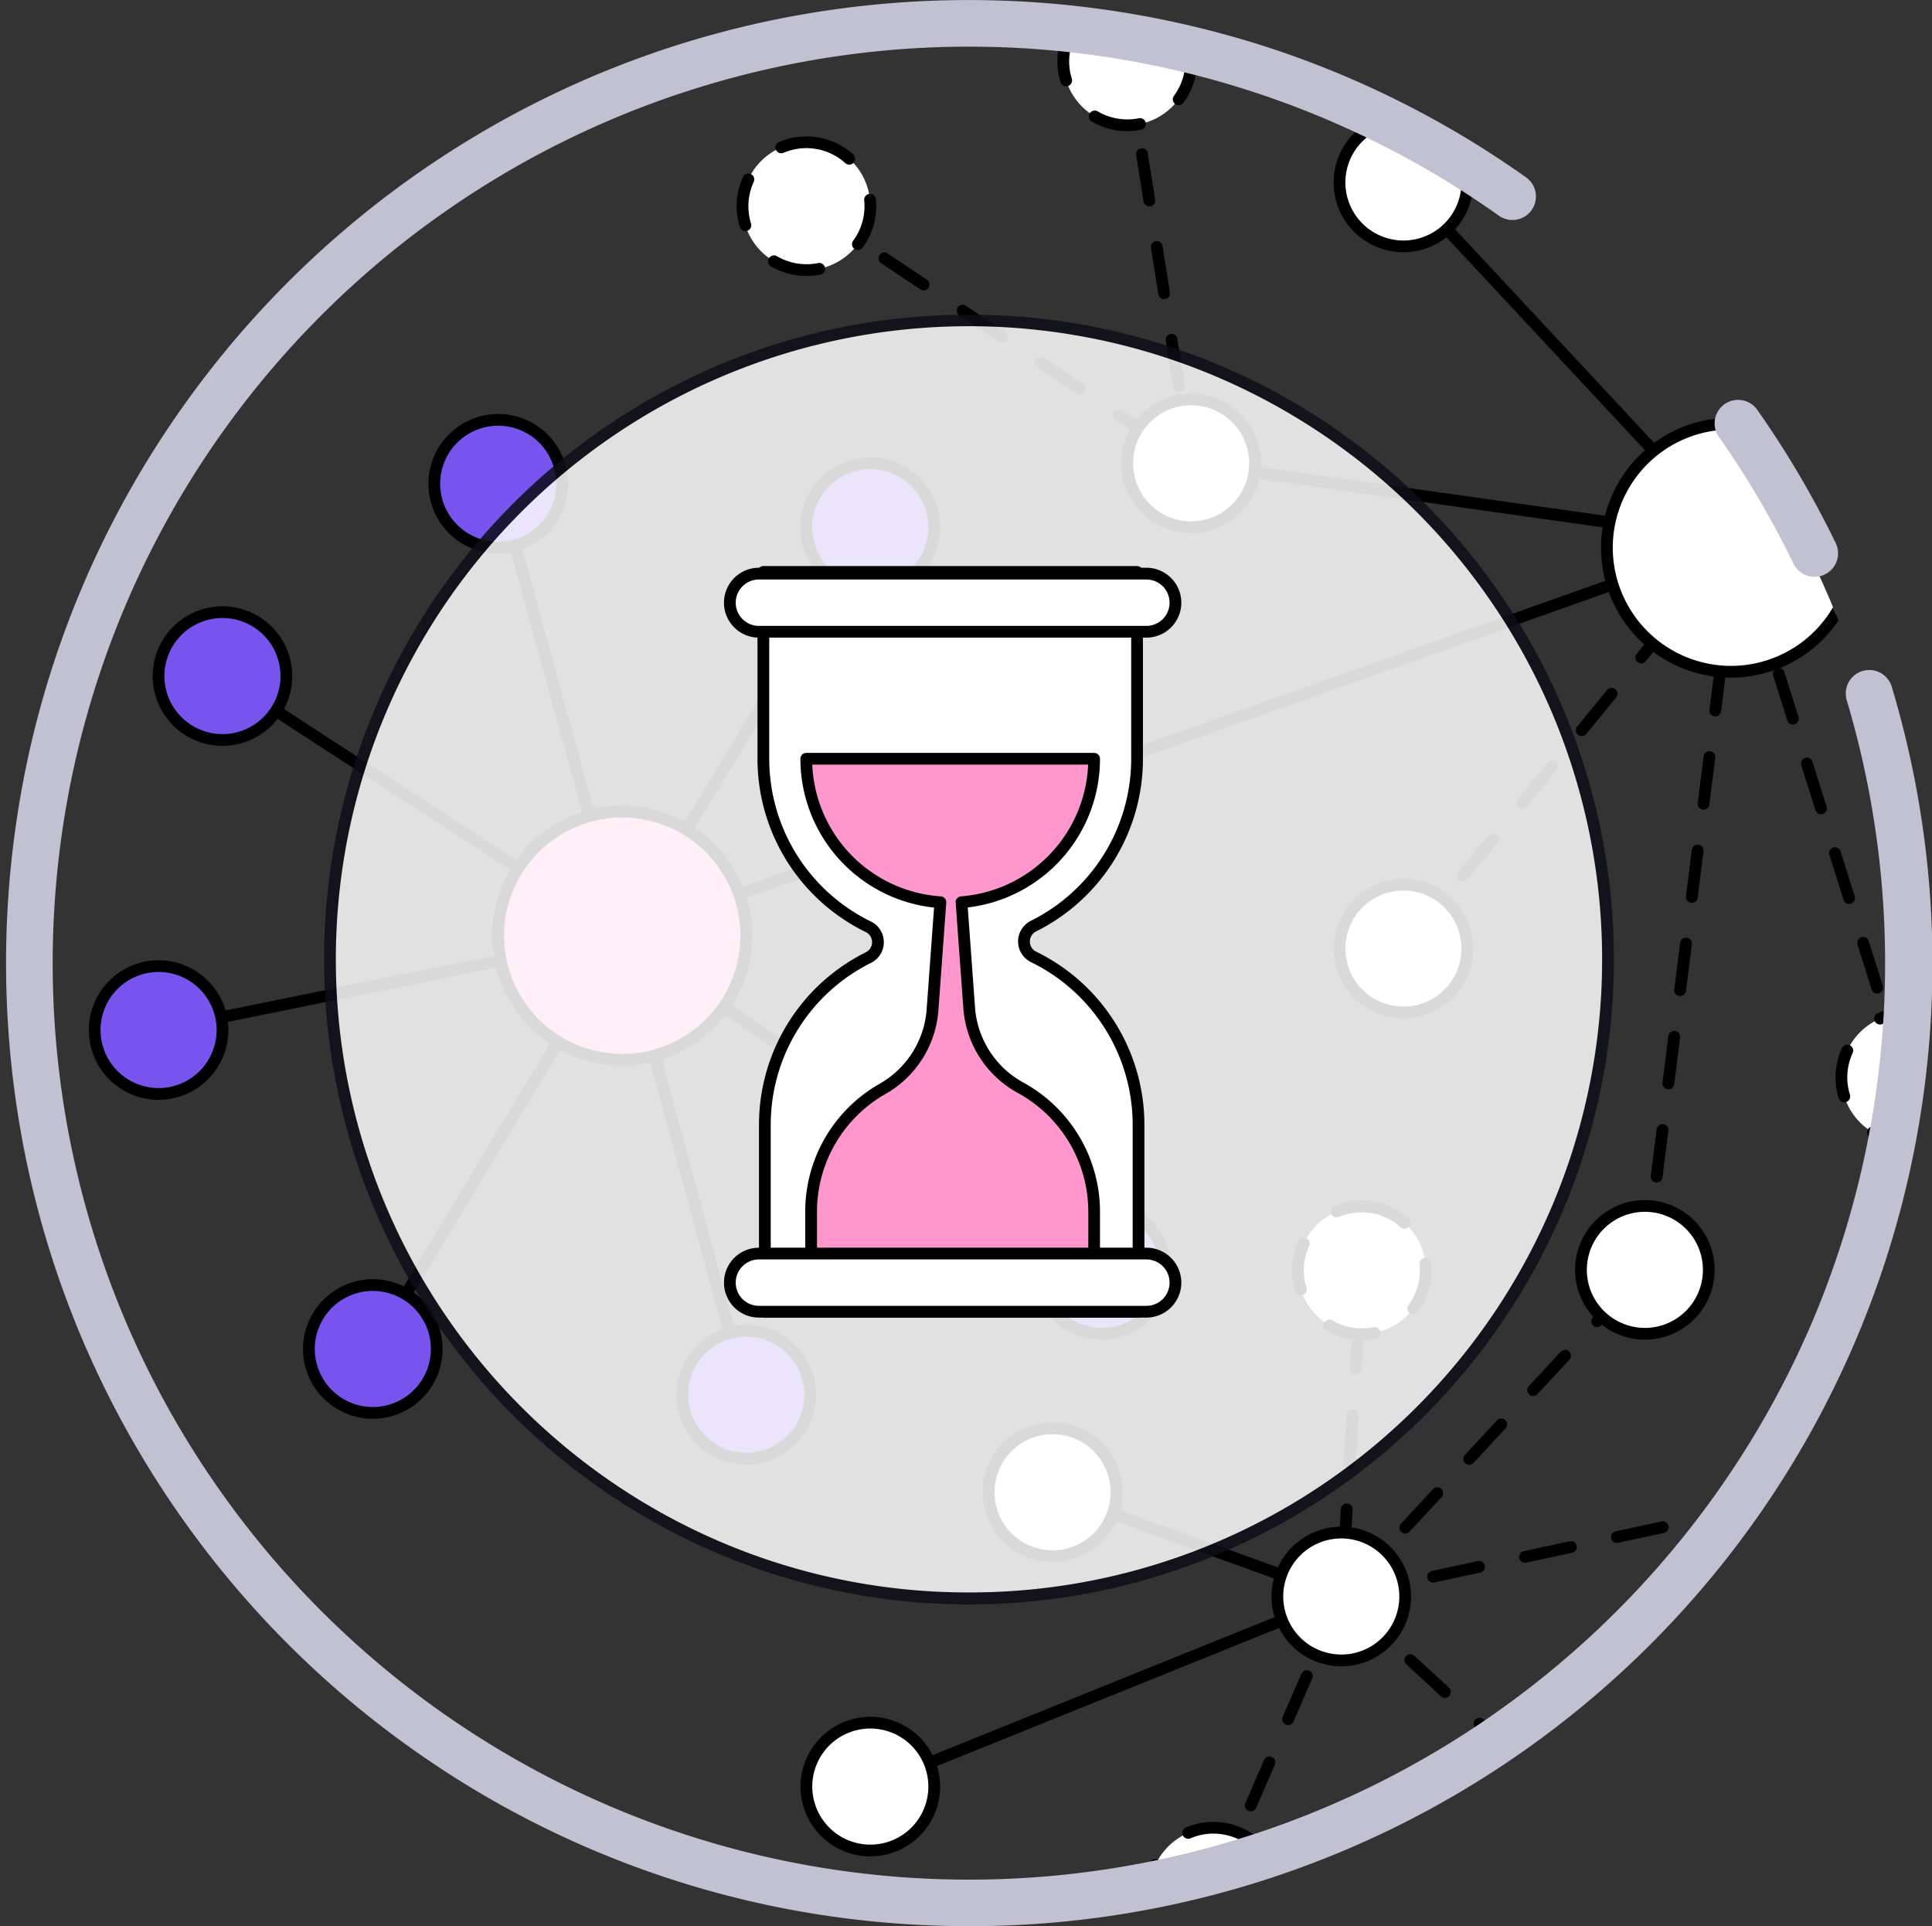
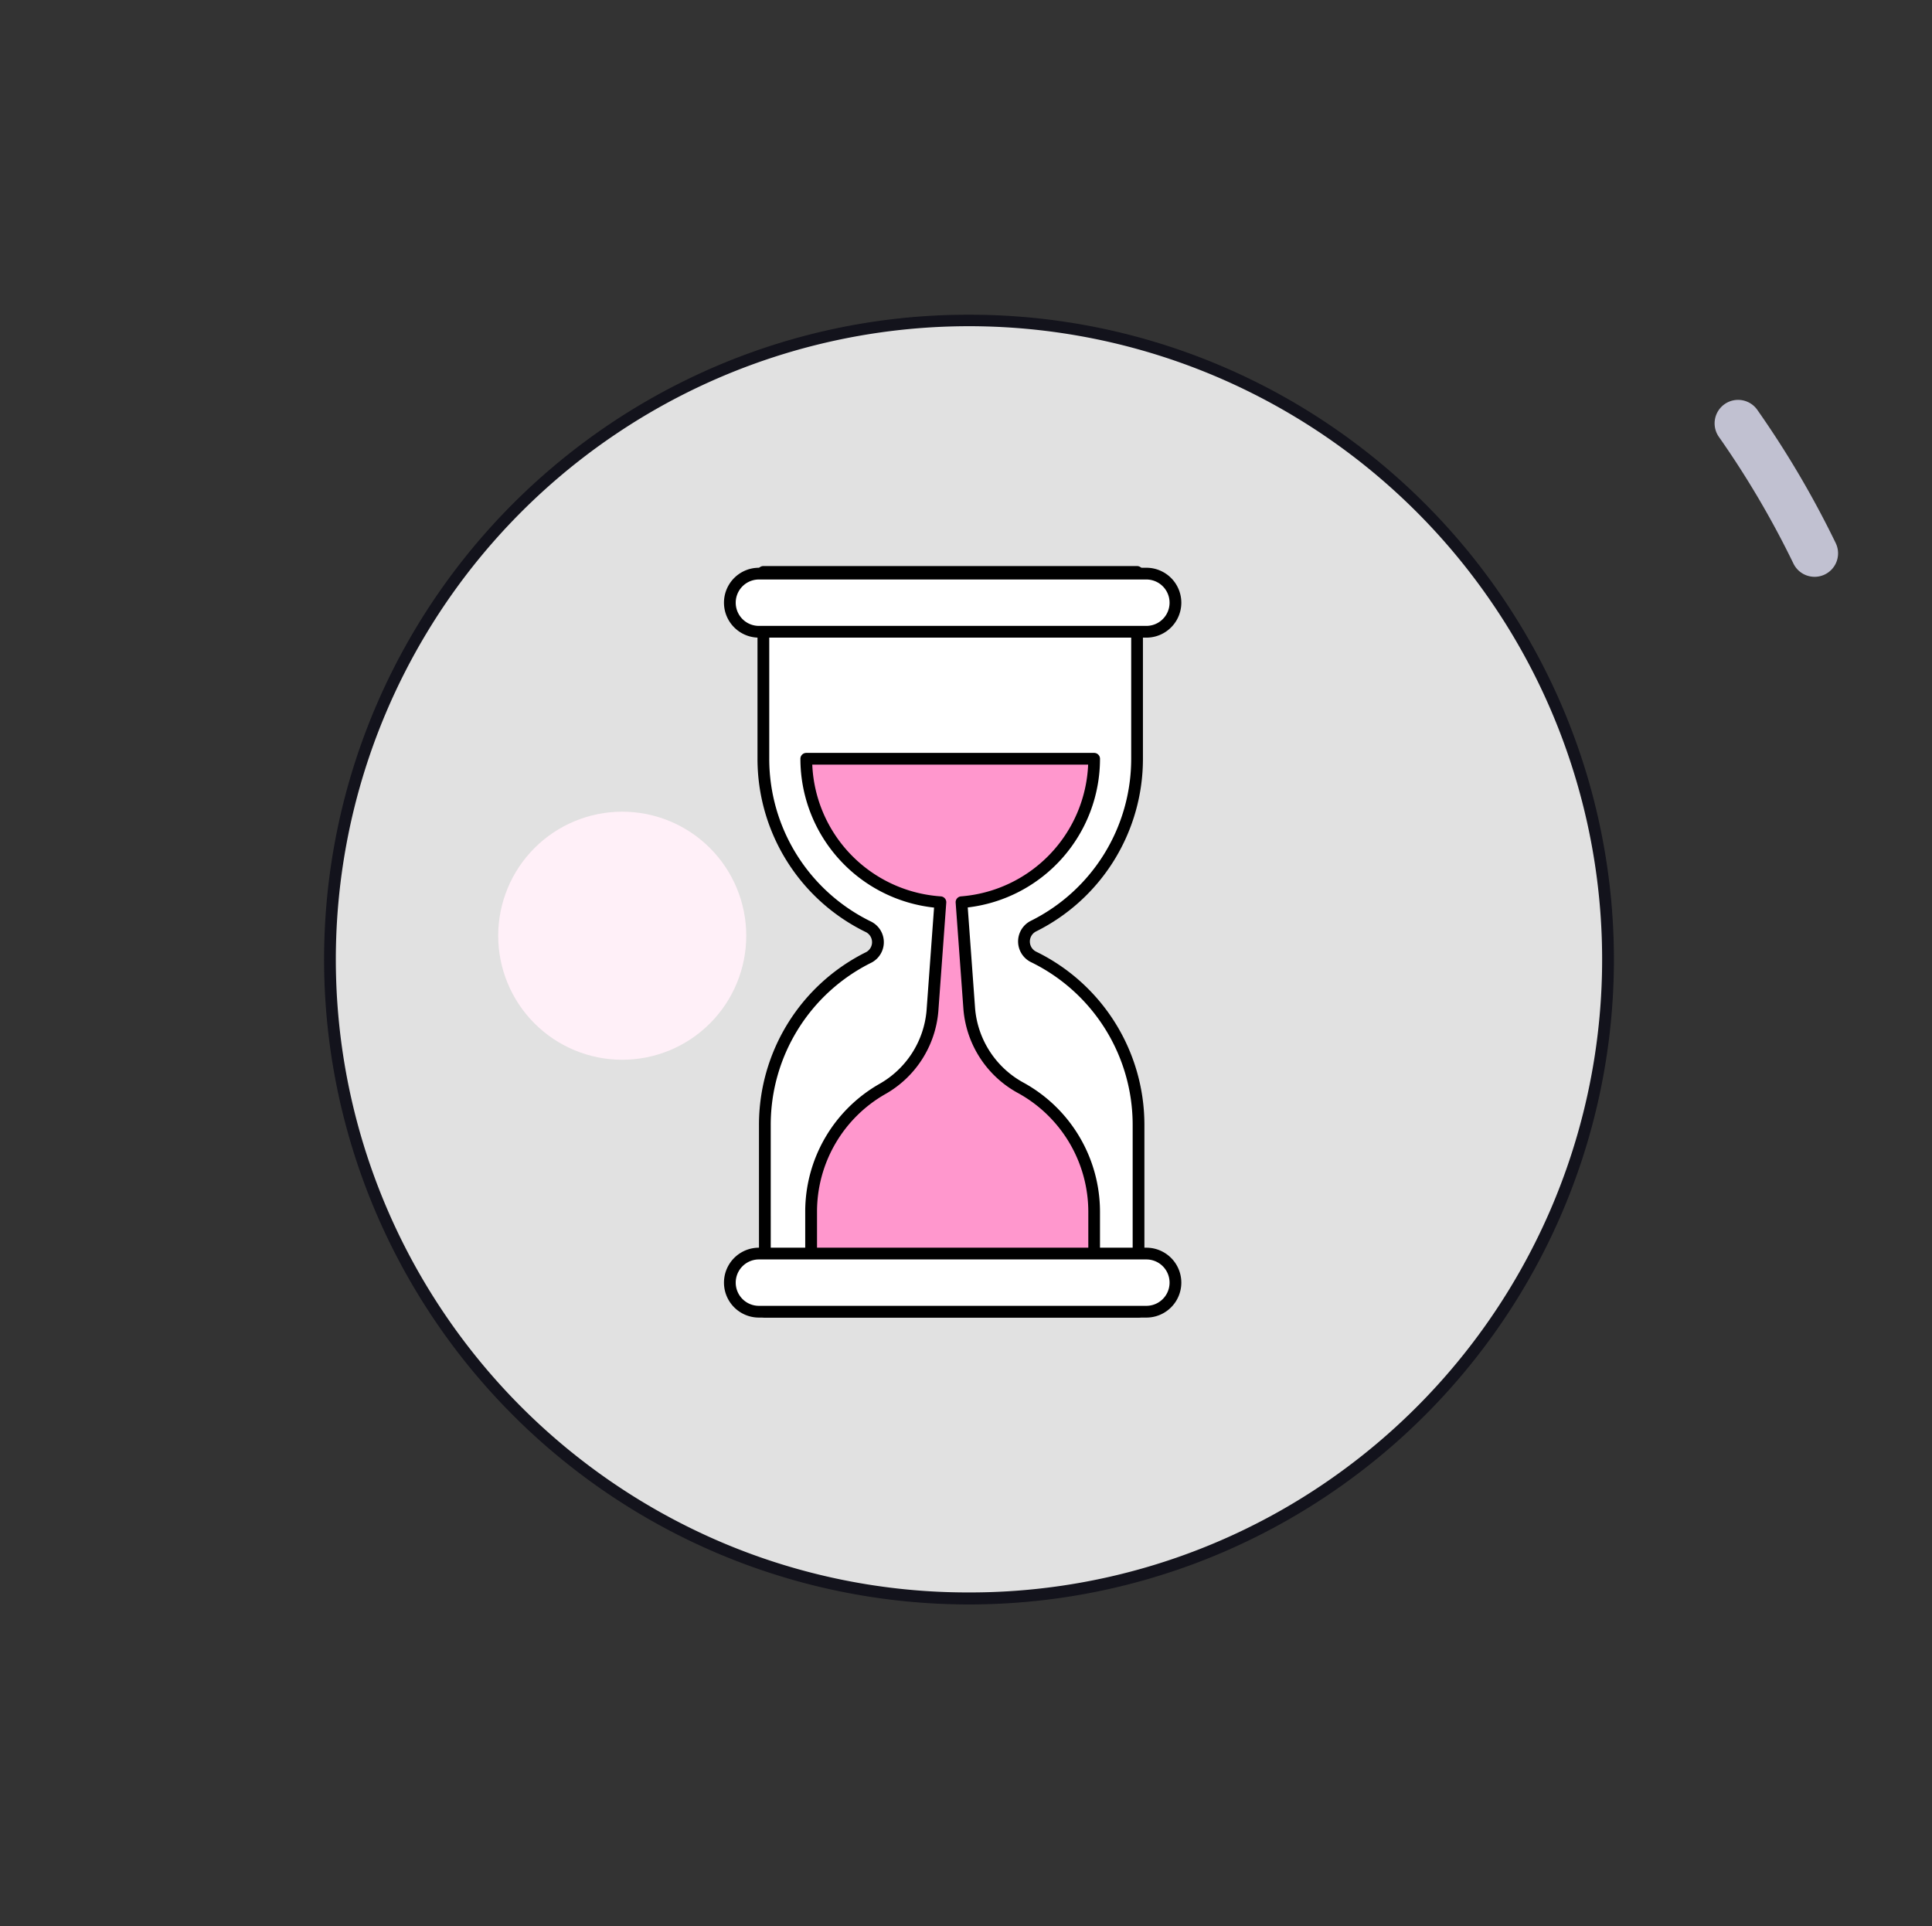
<svg xmlns="http://www.w3.org/2000/svg" xmlns:xlink="http://www.w3.org/1999/xlink" width="164.511" height="164" viewBox="0 0 164.511 164">
  <rect x="0" y="0" width="164.511" height="164" fill="#333333" stroke="none" />
  <defs>
    <clipPath id="clip-path">
-       <path id="Path_21358" data-name="Path 21358" d="M77.71,2.411a81.1,81.1,0,1,0,3.471-.073q-1.727,0-3.471.073" transform="translate(-0.001 -2.338)" fill="none" />
-     </clipPath>
+       </clipPath>
    <clipPath id="clip-path-2">
      <path id="Path_21359" data-name="Path 21359" d="M42.62,80.713A10.562,10.562,0,1,0,53.182,70.15,10.563,10.563,0,0,0,42.62,80.713" transform="translate(-42.62 -70.15)" fill="none" />
    </clipPath>
    <linearGradient id="linear-gradient" x1="-2.008" y1="4.634" x2="-1.961" y2="4.634" gradientUnits="objectBoundingBox">
      <stop offset="0" stop-color="#b49bf7" />
      <stop offset="0.094" stop-color="#c19aef" />
      <stop offset="0.311" stop-color="#dc98e0" />
      <stop offset="0.534" stop-color="#ef97d5" />
      <stop offset="0.761" stop-color="#fb97cf" />
      <stop offset="1" stop-color="#ff97cd" />
    </linearGradient>
    <clipPath id="clip-path-4">
      <path id="Path_21406" data-name="Path 21406" d="M68.977,65.626A12.246,12.246,0,0,0,80.4,77.839l-.676,9.268a8.436,8.436,0,0,1-4.3,6.656,12.023,12.023,0,0,0-6.03,10.427v6.04h24.1v-6.04a12.02,12.02,0,0,0-6.2-10.52,8.448,8.448,0,0,1-4.434-6.729l-.664-9.108a12.25,12.25,0,0,0,11.3-12.207Z" transform="translate(-68.977 -65.626)" fill="none" />
    </clipPath>
    <linearGradient id="linear-gradient-2" x1="-2.801" y1="2.296" x2="-2.76" y2="2.296" xlink:href="#linear-gradient" />
  </defs>
  <g id="Group_15308" data-name="Group 15308" transform="translate(-872.99 -1020)">
    <g id="Group_15296" data-name="Group 15296" transform="translate(872.99 1021.611)">
      <g id="Group_15295" data-name="Group 15295" clip-path="url(#clip-path)">
        <path id="Line_7012" data-name="Line 7012" d="M0,24.84H-.031A.5.5,0,0,1-.5,24.309l.252-3.992a.5.5,0,1,1,1,.063L.5,24.372A.5.5,0,0,1,0,24.84Zm.5-7.984H.472A.5.5,0,0,1,0,16.325l.252-3.992a.5.5,0,0,1,1,.063L1,16.388A.5.5,0,0,1,.5,16.856Zm.5-7.984H.976a.5.5,0,0,1-.468-.53L.76,4.348a.5.5,0,1,1,1,.063L1.507,8.4A.5.5,0,0,1,1.008,8.872Zm.5-7.984H1.48a.5.5,0,0,1-.468-.53l.024-.388A.5.5,0,0,1,1.567-.5a.5.5,0,0,1,.468.53L2.01.419A.5.5,0,0,1,1.512.888Z" transform="translate(114.426 106.55)" />
        <path id="Line_7013" data-name="Line 7013" d="M0,10.919a.5.5,0,0,1-.488-.395.5.5,0,0,1,.383-.594L3.8,9.087a.5.5,0,1,1,.211.978l-3.91.843A.5.5,0,0,1,0,10.919ZM7.82,9.233a.5.5,0,0,1-.1-.989l3.91-.843a.5.5,0,1,1,.211.978l-3.91.843A.5.5,0,0,1,7.82,9.233Zm7.82-1.686a.5.5,0,0,1-.1-.989l3.91-.843a.5.5,0,1,1,.211.978l-3.91.843A.5.5,0,0,1,15.64,7.546ZM23.46,5.86a.5.5,0,0,1-.1-.989l3.91-.843a.5.5,0,0,1,.211.978l-3.91.843A.5.5,0,0,1,23.46,5.86Zm7.82-1.686a.5.5,0,0,1-.1-.989l3.91-.843a.5.5,0,1,1,.211.978l-3.91.843A.5.5,0,0,1,31.28,4.173ZM39.1,2.487A.5.5,0,0,1,39,1.5l3.91-.843a.5.5,0,0,1,.211.978l-3.91.843A.5.5,0,0,1,39.1,2.487ZM46.921.8a.5.5,0,0,1-.1-.989l1.393-.3a.5.5,0,0,1,.594.383.5.5,0,0,1-.383.594l-1.393.3A.5.5,0,0,1,46.921.8Z" transform="translate(114.209 123.901)" />
        <path id="Line_7014" data-name="Line 7014" d="M20.6,19.459a.5.5,0,0,1-.338-.132l-2.943-2.708A.5.5,0,0,1,18,15.883l2.943,2.708a.5.5,0,0,1-.339.868Zm-5.887-5.417a.5.5,0,0,1-.338-.132L11.435,11.2a.5.5,0,0,1,.677-.736l2.943,2.709a.5.5,0,0,1-.339.868ZM8.83,8.625a.5.5,0,0,1-.338-.132L5.548,5.785a.5.5,0,0,1,.677-.736L9.169,7.758a.5.5,0,0,1-.339.868ZM2.943,3.208A.5.5,0,0,1,2.6,3.076L-.339.368A.5.5,0,0,1-.368-.339.5.5,0,0,1,.339-.368L3.282,2.341a.5.5,0,0,1-.339.868Z" transform="translate(114.209 134.32)" />
        <path id="Path_21357" data-name="Path 21357" d="M53.072,81.082A.5.5,0,0,1,52.8,81L18.758,58.893a.5.5,0,1,1,.545-.839L52.242,79.446,42.028,42.234a.5.5,0,0,1,.964-.265l10.563,38.48a.5.5,0,0,1-.482.632Z" transform="translate(-0.089 -2.523)" />
        <path id="Line_7015" data-name="Line 7015" d="M0,8.53a.5.5,0,0,1-.489-.4.5.5,0,0,1,.39-.59L39.385-.49a.5.5,0,0,1,.59.39.5.5,0,0,1-.39.59L.1,8.519A.5.5,0,0,1,0,8.53Z" transform="translate(13.499 78.059)" />
        <path id="Line_7016" data-name="Line 7016" d="M0,35.686a.5.5,0,0,1-.258-.072.5.5,0,0,1-.17-.686L20.81-.258a.5.5,0,0,1,.686-.17.5.5,0,0,1,.17.686L.428,35.444A.5.5,0,0,1,0,35.686Z" transform="translate(31.746 78.059)" />
        <path id="Line_7017" data-name="Line 7017" d="M10.562,39.579a.5.5,0,0,1-.482-.37L-.483.13A.5.5,0,0,1-.13-.483.5.5,0,0,1,.483-.13L11.045,38.949a.5.5,0,0,1-.483.631Z" transform="translate(52.983 78.059)" />
        <path id="Line_7018" data-name="Line 7018" d="M40.83,28.95a.5.5,0,0,1-.285-.09L-.286.41a.5.5,0,0,1-.124-.7.5.5,0,0,1,.7-.124l40.83,28.45a.5.5,0,0,1-.286.91Z" transform="translate(52.984 78.059)" />
        <path id="Line_7019" data-name="Line 7019" d="M0,35.28a.5.5,0,0,1-.259-.073.5.5,0,0,1-.168-.687L20.7-.26a.5.5,0,0,1,.687-.168.5.5,0,0,1,.168.687L.427,35.04A.5.5,0,0,1,0,35.28Z" transform="translate(52.984 43.279)" />
        <path id="Line_7020" data-name="Line 7020" d="M0,34.166a.5.5,0,0,1-.471-.333.5.5,0,0,1,.3-.638L94.754-.471a.5.5,0,0,1,.638.3.5.5,0,0,1-.3.638L.167,34.137A.5.5,0,0,1,0,34.166Z" transform="translate(52.983 44.393)" />
        <path id="Line_7021" data-name="Line 7021" d="M46.481,7.056a.5.5,0,0,1-.07,0L-.07.5A.5.5,0,0,1-.5-.07.5.5,0,0,1,.07-.5L46.551,6.061a.5.5,0,0,1-.069,1Z" transform="translate(101.424 37.837)" />
        <path id="Line_7022" data-name="Line 7022" d="M28.4,30.969a.5.5,0,0,1-.366-.159L-.366.341A.5.5,0,0,1-.341-.366a.5.5,0,0,1,.707.025l28.4,30.469a.5.5,0,0,1-.366.841Z" transform="translate(119.502 13.925)" />
        <path id="Line_7023" data-name="Line 7023" d="M0,35.258a.5.5,0,0,1-.316-.113.5.5,0,0,1-.071-.7l2.531-3.1a.5.5,0,1,1,.774.633l-2.531,3.1A.5.5,0,0,1,0,35.258Zm5.062-6.195a.5.5,0,0,1-.387-.816l2.531-3.1a.5.5,0,1,1,.774.633l-2.531,3.1A.5.5,0,0,1,5.062,29.063Zm5.062-6.195a.5.5,0,0,1-.387-.816l2.531-3.1a.5.5,0,1,1,.774.633l-2.531,3.1A.5.5,0,0,1,10.124,22.868Zm5.062-6.195a.5.5,0,0,1-.387-.816l2.531-3.1a.5.5,0,1,1,.774.633l-2.531,3.1A.5.5,0,0,1,15.186,16.673Zm5.062-6.195a.5.5,0,0,1-.387-.816l2.531-3.1a.5.5,0,1,1,.774.633l-2.531,3.1A.5.5,0,0,1,20.248,10.478ZM25.31,4.284a.5.5,0,0,1-.387-.816L27.454.37A.5.5,0,1,1,28.229,1L25.7,4.1A.5.5,0,0,1,25.31,4.284Z" transform="translate(119.502 44.393)" />
        <path id="Line_7024" data-name="Line 7024" d="M0,62.616a.5.5,0,0,1-.063,0A.5.5,0,0,1-.5,62.053L0,58.084A.5.5,0,0,1,1,58.21L.5,62.178A.5.5,0,0,1,0,62.616Zm1-7.937a.5.5,0,0,1-.5-.563l.5-3.968A.5.5,0,1,1,2,50.273l-.5,3.968A.5.5,0,0,1,1,54.679Zm1-7.937a.5.5,0,0,1-.5-.563l.5-3.968A.5.5,0,0,1,3,42.336L2.5,46.3A.5.5,0,0,1,2,46.742Zm1-7.937a.5.5,0,0,1-.5-.563l.5-3.969A.5.5,0,0,1,4,34.4l-.5,3.969A.5.5,0,0,1,3.007,38.8Zm1-7.937a.5.5,0,0,1-.5-.563l.5-3.969a.5.5,0,0,1,.992.125L4.5,30.43A.5.5,0,0,1,4.009,30.868Zm1-7.937a.5.5,0,0,1-.5-.563l.5-3.968a.5.5,0,1,1,.992.125l-.5,3.968A.5.5,0,0,1,5.011,22.931Zm1-7.937a.5.5,0,0,1-.5-.563l.5-3.968a.5.5,0,1,1,.992.125l-.5,3.968A.5.5,0,0,1,6.013,14.994Zm1-7.937a.5.5,0,0,1-.5-.563l.5-3.969a.5.5,0,1,1,.992.125l-.5,3.969A.5.5,0,0,1,7.015,7.057Z" transform="translate(140.062 44.393)" />
        <path id="Line_7025" data-name="Line 7025" d="M14.335,46.224a.5.5,0,0,1-.477-.351l-1.2-3.817a.5.5,0,1,1,.954-.3l1.2,3.817a.5.5,0,0,1-.477.65Zm-2.393-7.634a.5.5,0,0,1-.477-.351l-1.2-3.817a.5.5,0,0,1,.954-.3l1.2,3.817a.5.5,0,0,1-.477.65ZM9.548,30.957a.5.5,0,0,1-.477-.351l-1.2-3.817a.5.5,0,1,1,.954-.3l1.2,3.817a.5.5,0,0,1-.477.65ZM7.155,23.323a.5.5,0,0,1-.477-.351l-1.2-3.817a.5.5,0,1,1,.954-.3l1.2,3.817a.5.5,0,0,1-.477.65ZM4.762,15.69a.5.5,0,0,1-.477-.351l-1.2-3.817a.5.5,0,1,1,.954-.3l1.2,3.817a.5.5,0,0,1-.477.65ZM2.369,8.056a.5.5,0,0,1-.477-.351L.7,3.889a.5.5,0,0,1,.954-.3l1.2,3.817a.5.5,0,0,1-.477.65Z" transform="translate(147.905 44.393)" />
        <path id="Line_7026" data-name="Line 7026" d="M0,28.311a.5.5,0,0,1-.34-.134.5.5,0,0,1-.026-.707l2.723-2.93a.5.5,0,1,1,.732.681L.366,28.151A.5.5,0,0,1,0,28.311Zm5.447-5.859a.5.5,0,0,1-.366-.84L7.8,18.681a.5.5,0,1,1,.732.681l-2.723,2.93A.5.5,0,0,1,5.447,22.452Zm5.447-5.859a.5.5,0,0,1-.366-.84l2.723-2.93a.5.5,0,1,1,.732.681l-2.723,2.93A.5.5,0,0,1,10.893,16.592Zm5.447-5.859a.5.5,0,0,1-.366-.84L18.7,6.963a.5.5,0,0,1,.732.681l-2.723,2.93A.5.5,0,0,1,16.34,10.733Zm5.447-5.859a.5.5,0,0,1-.366-.84L24.144,1.1a.5.5,0,0,1,.732.681l-2.723,2.93A.5.5,0,0,1,21.787,4.873Z" transform="translate(114.209 106.509)" />
        <path id="Line_7027" data-name="Line 7027" d="M24.582,9.372a.5.5,0,0,1-.17-.03L-.17.47a.5.5,0,0,1-.3-.64.5.5,0,0,1,.64-.3L24.752,8.4a.5.5,0,0,1-.17.97Z" transform="translate(89.627 125.448)" />
        <path id="Line_7028" data-name="Line 7028" d="M0,18.6a.5.5,0,0,1-.464-.313.5.5,0,0,1,.277-.651L44.657-.464a.5.5,0,0,1,.651.277.5.5,0,0,1-.277.651L.187,18.561A.5.5,0,0,1,0,18.6Z" transform="translate(69.365 134.32)" />
        <path id="Line_7029" data-name="Line 7029" d="M0,25.63a.5.5,0,0,1-.2-.041.5.5,0,0,1-.26-.658l1.59-3.67a.5.5,0,1,1,.918.4L.459,25.328A.5.5,0,0,1,0,25.63Zm3.18-7.341a.5.5,0,0,1-.459-.7l1.59-3.671a.5.5,0,0,1,.918.4l-1.59,3.67A.5.5,0,0,1,3.179,18.289Zm3.18-7.341a.5.5,0,0,1-.459-.7l1.59-3.67a.5.5,0,0,1,.918.4l-1.59,3.671A.5.5,0,0,1,6.359,10.948Zm3.18-7.341a.5.5,0,0,1-.459-.7L10.425-.2a.5.5,0,0,1,.658-.26.5.5,0,0,1,.26.658L10,3.305A.5.5,0,0,1,9.538,3.607Z" transform="translate(103.325 134.32)" />
-         <path id="Line_7030" data-name="Line 7030" d="M29.93,20.5a.5.5,0,0,1-.277-.084L26.327,18.2a.5.5,0,1,1,.556-.831l3.326,2.223a.5.5,0,0,1-.278.916Zm-6.651-4.445A.5.5,0,0,1,23,15.974l-3.326-2.223a.5.5,0,1,1,.556-.831l3.326,2.223a.5.5,0,0,1-.278.916Zm-6.651-4.445a.5.5,0,0,1-.277-.084L13.025,9.306a.5.5,0,0,1,.556-.831L16.906,10.7a.5.5,0,0,1-.278.916ZM9.976,7.168A.5.5,0,0,1,9.7,7.084L6.373,4.861a.5.5,0,1,1,.556-.831l3.326,2.223a.5.5,0,0,1-.278.916ZM3.325,2.723a.5.5,0,0,1-.277-.084L-.278.416A.5.5,0,0,1-.416-.278.5.5,0,0,1,.278-.416L3.6,1.807a.5.5,0,0,1-.278.916Z" transform="translate(68.666 15.943)" />
+         <path id="Line_7030" data-name="Line 7030" d="M29.93,20.5a.5.5,0,0,1-.277-.084L26.327,18.2a.5.5,0,1,1,.556-.831l3.326,2.223a.5.5,0,0,1-.278.916Zm-6.651-4.445A.5.5,0,0,1,23,15.974l-3.326-2.223a.5.5,0,1,1,.556-.831l3.326,2.223a.5.5,0,0,1-.278.916m-6.651-4.445a.5.5,0,0,1-.277-.084L13.025,9.306a.5.5,0,0,1,.556-.831L16.906,10.7a.5.5,0,0,1-.278.916ZM9.976,7.168A.5.5,0,0,1,9.7,7.084L6.373,4.861a.5.5,0,1,1,.556-.831l3.326,2.223a.5.5,0,0,1-.278.916ZM3.325,2.723a.5.5,0,0,1-.277-.084L-.278.416A.5.5,0,0,1-.416-.278.5.5,0,0,1,.278-.416L3.6,1.807a.5.5,0,0,1-.278.916Z" transform="translate(68.666 15.943)" />
        <path id="Line_7031" data-name="Line 7031" d="M5.441,34.725a.5.5,0,0,1-.493-.422l-.417-2.622a.5.5,0,1,1,.988-.157l.417,2.622a.5.5,0,0,1-.494.579ZM4.4,28.153a.5.5,0,0,1-.493-.422l-.628-3.95a.5.5,0,1,1,.988-.157l.628,3.95a.5.5,0,0,1-.494.579Zm-1.256-7.9a.5.5,0,0,1-.493-.422l-.628-3.95a.5.5,0,1,1,.988-.157l.628,3.95a.5.5,0,0,1-.494.579Zm-1.256-7.9a.5.5,0,0,1-.493-.422L.762,7.979a.5.5,0,0,1,.988-.157l.628,3.95a.5.5,0,0,1-.494.579ZM.627,4.45a.5.5,0,0,1-.493-.422L-.494.079A.5.5,0,0,1-.079-.494a.5.5,0,0,1,.572.415l.628,3.95a.5.5,0,0,1-.494.579Z" transform="translate(95.982 3.612)" />
      </g>
    </g>
    <g id="Group_15298" data-name="Group 15298" transform="translate(915.411 1089.108)">
      <g id="Group_15297" data-name="Group 15297" clip-path="url(#clip-path-2)">
        <rect id="Rectangle_6145" data-name="Rectangle 6145" width="21.124" height="21.125" transform="translate(0 0)" fill="url(#linear-gradient)" />
      </g>
    </g>
    <g id="Group_15300" data-name="Group 15300" transform="translate(872.99 1021.611)">
      <g id="Group_15299" data-name="Group 15299" clip-path="url(#clip-path)">
        <path id="Path_21360" data-name="Path 21360" d="M53.183,69.65a11.062,11.062,0,1,1-7.823,3.24A10.99,10.99,0,0,1,53.183,69.65Zm0,21.124A10.062,10.062,0,1,0,43.12,80.713,10.074,10.074,0,0,0,53.183,90.774Z" transform="translate(-0.199 -2.654)" />
        <path id="Path_21361" data-name="Path 21361" d="M148.032,36.958a10.562,10.562,0,1,0,10.563,10.563,10.562,10.562,0,0,0-10.563-10.563" transform="translate(-0.64 -2.499)" fill="#fff" />
        <path id="Path_21362" data-name="Path 21362" d="M148.032,36.458a11.062,11.062,0,1,1-7.823,3.24A10.99,10.99,0,0,1,148.032,36.458Zm0,21.124a10.062,10.062,0,1,0-10.063-10.062A10.074,10.074,0,0,0,148.032,57.582Z" transform="translate(-0.64 -2.499)" />
        <path id="Path_21363" data-name="Path 21363" d="M74.43,40.352a5.442,5.442,0,1,0,5.442,5.442,5.441,5.441,0,0,0-5.442-5.442" transform="translate(-0.322 -2.515)" fill="#7953ee" />
-         <path id="Path_21364" data-name="Path 21364" d="M74.43,39.852a5.942,5.942,0,1,1-5.942,5.942A5.948,5.948,0,0,1,74.43,39.852Zm0,10.884a4.942,4.942,0,1,0-4.942-4.943A4.948,4.948,0,0,0,74.43,50.736Z" transform="translate(-0.322 -2.515)" />
        <path id="Path_21365" data-name="Path 21365" d="M114.719,131.818a5.442,5.442,0,1,0,5.442,5.442,5.441,5.441,0,0,0-5.442-5.442" transform="translate(-0.509 -2.941)" fill="#fff" />
        <path id="Path_21366" data-name="Path 21366" d="M114.719,131.318a5.942,5.942,0,1,1-5.942,5.942A5.948,5.948,0,0,1,114.719,131.318Zm0,10.884a4.942,4.942,0,1,0-4.942-4.943A4.948,4.948,0,0,0,114.719,142.2Z" transform="translate(-0.509 -2.941)" />
        <path id="Path_21367" data-name="Path 21367" d="M90.021,122.9a5.442,5.442,0,1,0,5.442,5.442,5.441,5.441,0,0,0-5.442-5.442" transform="translate(-0.394 -2.899)" fill="#fff" />
        <path id="Path_21368" data-name="Path 21368" d="M90.021,122.4a5.942,5.942,0,1,1-5.942,5.942A5.948,5.948,0,0,1,90.021,122.4Zm0,10.884a4.942,4.942,0,1,0-4.942-4.943A4.948,4.948,0,0,0,90.021,133.289Z" transform="translate(-0.394 -2.899)" />
        <path id="Path_21369" data-name="Path 21369" d="M74.43,148.077a5.442,5.442,0,1,0,5.442,5.442,5.441,5.441,0,0,0-5.442-5.442" transform="translate(-0.322 -3.016)" fill="#fff" />
        <path id="Path_21370" data-name="Path 21370" d="M74.43,147.577a5.942,5.942,0,1,1-5.942,5.942A5.948,5.948,0,0,1,74.43,147.577Zm0,10.884a4.942,4.942,0,1,0-4.942-4.943A4.948,4.948,0,0,0,74.43,158.461Z" transform="translate(-0.322 -3.016)" />
        <path id="Path_21371" data-name="Path 21371" d="M103.784,157.065a5.442,5.442,0,1,0,5.442,5.442,5.441,5.441,0,0,0-5.442-5.442" transform="translate(-0.458 -3.058)" fill="#fff" />
        <path id="Path_21372" data-name="Path 21372" d="M103.784,156.565a5.929,5.929,0,0,1,3.984,1.534.5.5,0,1,1-.671.742,4.948,4.948,0,0,0-5.255-.88.5.5,0,1,1-.393-.919A5.9,5.9,0,0,1,103.784,156.565Zm-4.942,3.161a.5.5,0,0,1,.454.71,4.965,4.965,0,0,0-.23,3.544.5.5,0,1,1-.955.3,5.965,5.965,0,0,1,.277-4.262A.5.5,0,0,1,98.842,159.726Zm10.357,1.732a.5.5,0,0,1,.5.45c.02.2.03.4.03.6a5.9,5.9,0,0,1-1.155,3.521.5.5,0,0,1-.805-.593,4.9,4.9,0,0,0,.96-2.928c0-.166-.008-.334-.025-.5a.5.5,0,0,1,.448-.547Zm-8.181,5.236a.5.5,0,0,1,.254.07,4.961,4.961,0,0,0,3.5.586.5.5,0,0,1,.2.98,5.961,5.961,0,0,1-4.211-.7.5.5,0,0,1,.255-.93Z" transform="translate(-0.458 -3.058)" />
        <path id="Path_21373" data-name="Path 21373" d="M42.595,36.634a5.442,5.442,0,1,0,5.442,5.442,5.441,5.441,0,0,0-5.442-5.442" transform="translate(-0.173 -2.498)" fill="#7953ee" />
        <path id="Path_21374" data-name="Path 21374" d="M42.595,36.134a5.942,5.942,0,1,1-5.942,5.942A5.948,5.948,0,0,1,42.595,36.134Zm0,10.884a4.942,4.942,0,1,0-4.942-4.943A4.948,4.948,0,0,0,42.595,47.018Z" transform="translate(-0.173 -2.498)" />
        <path id="Path_21375" data-name="Path 21375" d="M19.006,53.083a5.442,5.442,0,1,0,5.442,5.442,5.441,5.441,0,0,0-5.442-5.442" transform="translate(-0.064 -2.574)" fill="#7953ee" />
        <path id="Path_21376" data-name="Path 21376" d="M19.006,52.583a5.942,5.942,0,1,1-5.942,5.942A5.948,5.948,0,0,1,19.006,52.583Zm0,10.884a4.942,4.942,0,1,0-4.942-4.943A4.948,4.948,0,0,0,19.006,63.467Z" transform="translate(-0.064 -2.574)" />
        <path id="Path_21377" data-name="Path 21377" d="M13.538,83.361A5.442,5.442,0,1,0,18.979,88.8a5.441,5.441,0,0,0-5.442-5.442" transform="translate(-0.038 -2.715)" fill="#7953ee" />
        <path id="Path_21378" data-name="Path 21378" d="M13.538,82.861A5.942,5.942,0,1,1,7.6,88.8,5.948,5.948,0,0,1,13.538,82.861Zm0,10.884A4.942,4.942,0,1,0,8.6,88.8,4.948,4.948,0,0,0,13.538,93.745Z" transform="translate(-0.038 -2.715)" />
        <path id="Path_21379" data-name="Path 21379" d="M31.87,110.644a5.442,5.442,0,1,0,5.442,5.442,5.441,5.441,0,0,0-5.442-5.442" transform="translate(-0.124 -2.842)" fill="#7953ee" />
        <path id="Path_21380" data-name="Path 21380" d="M31.87,110.144a5.942,5.942,0,1,1-5.942,5.942A5.948,5.948,0,0,1,31.87,110.144Zm0,10.884a4.942,4.942,0,1,0-4.942-4.943A4.948,4.948,0,0,0,31.87,121.028Z" transform="translate(-0.124 -2.842)" />
        <path id="Path_21381" data-name="Path 21381" d="M63.818,114.556A5.442,5.442,0,1,0,69.259,120a5.441,5.441,0,0,0-5.442-5.442" transform="translate(-0.272 -2.86)" fill="#7953ee" />
        <path id="Path_21382" data-name="Path 21382" d="M63.818,114.056A5.942,5.942,0,1,1,57.876,120,5.948,5.948,0,0,1,63.818,114.056Zm0,10.884A4.942,4.942,0,1,0,58.876,120,4.948,4.948,0,0,0,63.818,124.94Z" transform="translate(-0.272 -2.86)" />
        <path id="Path_21383" data-name="Path 21383" d="M94.228,103.877a5.442,5.442,0,1,0,5.442,5.442,5.441,5.441,0,0,0-5.442-5.442" transform="translate(-0.414 -2.811)" fill="#7953ee" />
        <path id="Path_21384" data-name="Path 21384" d="M94.228,103.377a5.942,5.942,0,1,1-5.942,5.942A5.948,5.948,0,0,1,94.228,103.377Zm0,10.884a4.942,4.942,0,1,0-4.942-4.943A4.948,4.948,0,0,0,94.228,114.261Z" transform="translate(-0.414 -2.811)" />
        <path id="Path_21385" data-name="Path 21385" d="M120.036,10.86a5.442,5.442,0,1,0,5.442,5.442,5.441,5.441,0,0,0-5.442-5.442" transform="translate(-0.534 -2.378)" fill="#fff" />
        <path id="Path_21386" data-name="Path 21386" d="M120.036,10.36a5.942,5.942,0,1,1-5.942,5.942A5.948,5.948,0,0,1,120.036,10.36Zm0,10.884a4.942,4.942,0,1,0-4.942-4.943A4.948,4.948,0,0,0,120.036,21.244Z" transform="translate(-0.534 -2.378)" />
-         <path id="Path_21387" data-name="Path 21387" d="M101.874,34.884a5.442,5.442,0,1,0,5.442,5.442,5.441,5.441,0,0,0-5.442-5.442" transform="translate(-0.449 -2.489)" fill="#fff" />
        <path id="Path_21388" data-name="Path 21388" d="M101.874,34.384a5.942,5.942,0,1,1-5.942,5.942A5.948,5.948,0,0,1,101.874,34.384Zm0,10.884a4.942,4.942,0,1,0-4.942-4.943A4.948,4.948,0,0,0,101.874,45.268Z" transform="translate(-0.449 -2.489)" />
        <path id="Path_21389" data-name="Path 21389" d="M96.406.5a5.442,5.442,0,1,0,5.442,5.442A5.441,5.441,0,0,0,96.406.5" transform="translate(-0.424 -2.329)" fill="#fff" />
        <path id="Path_21390" data-name="Path 21390" d="M96.406,0a5.929,5.929,0,0,1,3.984,1.534.5.5,0,1,1-.671.742,4.948,4.948,0,0,0-5.255-.88.5.5,0,0,1-.393-.919A5.9,5.9,0,0,1,96.406,0ZM91.464,3.161a.5.5,0,0,1,.454.71,4.965,4.965,0,0,0-.23,3.544.5.5,0,1,1-.955.3,5.965,5.965,0,0,1,.277-4.262A.5.5,0,0,1,91.464,3.161ZM101.82,4.894a.5.5,0,0,1,.5.45c.02.2.03.4.03.6a5.9,5.9,0,0,1-1.155,3.521.5.5,0,1,1-.805-.593,4.9,4.9,0,0,0,.96-2.928c0-.166-.008-.334-.025-.5a.5.5,0,0,1,.448-.547ZM93.64,10.129a.5.5,0,0,1,.254.07,4.961,4.961,0,0,0,3.5.586.5.5,0,1,1,.2.98,5.961,5.961,0,0,1-4.211-.7.5.5,0,0,1,.255-.93Z" transform="translate(-0.424 -2.329)" />
        <path id="Path_21391" data-name="Path 21391" d="M68.963,12.889A5.442,5.442,0,1,0,74.4,18.331a5.441,5.441,0,0,0-5.442-5.442" transform="translate(-0.296 -2.387)" fill="#fff" />
        <path id="Path_21392" data-name="Path 21392" d="M68.963,12.389a5.929,5.929,0,0,1,3.984,1.534.5.5,0,1,1-.671.742,4.948,4.948,0,0,0-5.255-.88.5.5,0,0,1-.393-.92A5.9,5.9,0,0,1,68.963,12.389ZM64.021,15.55a.5.5,0,0,1,.454.71,4.965,4.965,0,0,0-.23,3.544.5.5,0,1,1-.955.3,5.965,5.965,0,0,1,.277-4.262A.5.5,0,0,1,64.021,15.55Zm10.357,1.732a.5.5,0,0,1,.5.45c.02.2.03.4.03.6a5.9,5.9,0,0,1-1.155,3.521.5.5,0,1,1-.805-.593,4.9,4.9,0,0,0,.96-2.928c0-.166-.008-.334-.025-.5a.5.5,0,0,1,.448-.547ZM66.2,22.518a.5.5,0,0,1,.254.07,4.961,4.961,0,0,0,3.5.586.5.5,0,1,1,.2.98,5.961,5.961,0,0,1-4.211-.7.5.5,0,0,1,.255-.93Z" transform="translate(-0.296 -2.387)" />
        <path id="Path_21393" data-name="Path 21393" d="M120.036,76.392a5.442,5.442,0,1,0,5.442,5.442,5.441,5.441,0,0,0-5.442-5.442" transform="translate(-0.534 -2.683)" fill="#fff" />
        <path id="Path_21394" data-name="Path 21394" d="M120.036,75.892a5.942,5.942,0,1,1-5.942,5.942A5.948,5.948,0,0,1,120.036,75.892Zm0,10.884a4.942,4.942,0,1,0-4.942-4.943A4.948,4.948,0,0,0,120.036,86.776Z" transform="translate(-0.534 -2.683)" />
        <path id="Path_21395" data-name="Path 21395" d="M140.692,103.877a5.442,5.442,0,1,0,5.442,5.442,5.441,5.441,0,0,0-5.442-5.442" transform="translate(-0.63 -2.811)" fill="#fff" />
        <path id="Path_21396" data-name="Path 21396" d="M140.692,103.377a5.942,5.942,0,1,1-5.942,5.942A5.948,5.948,0,0,1,140.692,103.377Zm0,10.884a4.942,4.942,0,1,0-4.942-4.943A4.948,4.948,0,0,0,140.692,114.261Z" transform="translate(-0.63 -2.811)" />
        <path id="Path_21397" data-name="Path 21397" d="M116.479,103.919a5.442,5.442,0,1,0,5.442,5.442,5.441,5.441,0,0,0-5.442-5.442" transform="translate(-0.517 -2.811)" fill="#fff" />
        <path id="Path_21398" data-name="Path 21398" d="M116.479,103.419a5.929,5.929,0,0,1,3.984,1.534.5.5,0,0,1-.671.742,4.948,4.948,0,0,0-5.255-.88.5.5,0,0,1-.393-.92A5.9,5.9,0,0,1,116.479,103.419Zm-4.942,3.161a.5.5,0,0,1,.454.71,4.965,4.965,0,0,0-.23,3.544.5.5,0,0,1-.955.3,5.965,5.965,0,0,1,.277-4.262A.5.5,0,0,1,111.536,106.58Zm10.357,1.732a.5.5,0,0,1,.5.45c.02.2.03.4.03.6a5.9,5.9,0,0,1-1.155,3.521.5.5,0,1,1-.805-.593,4.9,4.9,0,0,0,.96-2.928c0-.166-.008-.334-.025-.5a.5.5,0,0,1,.448-.547Zm-8.181,5.236a.5.5,0,0,1,.254.07,4.961,4.961,0,0,0,3.5.586.5.5,0,0,1,.2.98,5.961,5.961,0,0,1-4.211-.7.5.5,0,0,1,.255-.93Z" transform="translate(-0.517 -2.811)" />
        <path id="Path_21399" data-name="Path 21399" d="M162.974,87.409a5.442,5.442,0,1,0,5.442,5.442,5.441,5.441,0,0,0-5.442-5.442" transform="translate(-0.734 -2.734)" fill="#fff" />
        <path id="Path_21400" data-name="Path 21400" d="M162.974,86.909a5.929,5.929,0,0,1,3.984,1.534.5.5,0,0,1-.671.742,4.948,4.948,0,0,0-5.255-.88.5.5,0,1,1-.393-.919A5.9,5.9,0,0,1,162.974,86.909Zm-4.942,3.161a.5.5,0,0,1,.454.71,4.965,4.965,0,0,0-.23,3.544.5.5,0,1,1-.955.3,5.965,5.965,0,0,1,.277-4.262A.5.5,0,0,1,158.032,90.07ZM168.388,91.8a.5.5,0,0,1,.5.45c.02.2.03.4.03.6a5.9,5.9,0,0,1-1.155,3.521.5.5,0,0,1-.805-.593,4.9,4.9,0,0,0,.96-2.928c0-.166-.008-.334-.025-.5a.5.5,0,0,1,.448-.547Zm-8.181,5.236a.5.5,0,0,1,.254.07,4.961,4.961,0,0,0,3.5.586.5.5,0,0,1,.2.98,5.961,5.961,0,0,1-4.211-.7.5.5,0,0,1,.255-.93Z" transform="translate(-0.734 -2.734)" />
      </g>
    </g>
    <g id="Group_15303" data-name="Group 15303" transform="translate(900.61 1046.799)" opacity="0.85">
      <g id="Group_15302" data-name="Group 15302">
        <g id="Group_15310" data-name="Group 15310">
          <path id="Path_21402" data-name="Path 21402" d="M135.638,82.537A54.393,54.393,0,1,0,81.245,136.93a54.394,54.394,0,0,0,54.394-54.394" transform="translate(-26.354 -27.645)" fill="#fff" />
          <path id="Path_21403" data-name="Path 21403" d="M81.245,27.643a54.639,54.639,0,0,1,30.692,9.375A55.053,55.053,0,0,1,131.824,61.17a54.822,54.822,0,0,1-5.061,52.059,55.053,55.053,0,0,1-24.151,19.888,54.821,54.821,0,0,1-52.059-5.061A55.053,55.053,0,0,1,30.666,103.9a54.823,54.823,0,0,1,5.061-52.059A55.051,55.051,0,0,1,59.878,31.957,54.549,54.549,0,0,1,81.245,27.643Zm0,108.787a53.639,53.639,0,0,0,30.132-9.2A54.053,54.053,0,0,0,130.9,103.514a53.822,53.822,0,0,0-4.969-51.11,54.053,54.053,0,0,0-23.712-19.527,53.82,53.82,0,0,0-51.109,4.969A54.053,54.053,0,0,0,31.587,61.559a53.823,53.823,0,0,0,4.969,51.11A54.052,54.052,0,0,0,60.267,132.2,53.554,53.554,0,0,0,81.245,136.43Z" transform="translate(-26.354 -27.645)" fill="#0d0d17" />
        </g>
      </g>
    </g>
    <path id="Path_21404" data-name="Path 21404" d="M88.305,82.414A1.463,1.463,0,0,1,88.3,79.8a15.905,15.905,0,0,0,8.828-14.247V49.642H65.306v15.91a15.91,15.91,0,0,0,8.946,14.307,1.462,1.462,0,0,1,.008,2.614A15.906,15.906,0,0,0,65.432,96.72v15.91H97.251V96.72a15.907,15.907,0,0,0-8.945-14.306" transform="translate(872.686 1019.053)" fill="#fff" />
    <path id="Path_21405" data-name="Path 21405" d="M97.251,113.13H65.432a.5.5,0,0,1-.5-.5V96.72a16.406,16.406,0,0,1,9.1-14.695.962.962,0,0,0,0-1.717,16.41,16.41,0,0,1-9.227-14.757V49.642a.5.5,0,0,1,.5-.5H97.125a.5.5,0,0,1,.5.5v15.91a16.405,16.405,0,0,1-9.1,14.7.963.963,0,0,0,0,1.718A16.407,16.407,0,0,1,97.751,96.72v15.91A.5.5,0,0,1,97.251,113.13Zm-31.318-1H96.751V96.72a15.407,15.407,0,0,0-8.664-13.857,1.963,1.963,0,0,1-.012-3.512,15.405,15.405,0,0,0,8.551-13.8V50.142H65.806v15.41a15.41,15.41,0,0,0,8.665,13.858,1.962,1.962,0,0,1,.012,3.511,15.406,15.406,0,0,0-8.551,13.8Z" transform="translate(872.686 1019.053)" />
    <g id="Group_15307" data-name="Group 15307" transform="translate(941.646 1084.605)">
      <g id="Group_15306" data-name="Group 15306" clip-path="url(#clip-path-4)">
        <rect id="Rectangle_6148" data-name="Rectangle 6148" width="24.512" height="44.603" transform="translate(0 0)" fill="url(#linear-gradient-2)" />
      </g>
    </g>
    <path id="Path_21407" data-name="Path 21407" d="M68.977,65.125H93.488a.5.5,0,0,1,.5.5A12.75,12.75,0,0,1,82.726,78.283l.628,8.622a7.959,7.959,0,0,0,4.179,6.327,12.548,12.548,0,0,1,6.454,10.958v6.04a.5.5,0,0,1-.5.5h-24.1a.5.5,0,0,1-.5-.5v-6.04a12.522,12.522,0,0,1,6.28-10.861,7.956,7.956,0,0,0,4.051-6.259l.64-8.775A12.746,12.746,0,0,1,68.477,65.625.5.5,0,0,1,68.977,65.125Zm24,1H69.487A11.747,11.747,0,0,0,80.432,77.34a.5.5,0,0,1,.465.535l-.676,9.267a8.954,8.954,0,0,1-4.549,7.053,11.522,11.522,0,0,0-5.78,10v5.54h23.1v-5.54a11.548,11.548,0,0,0-5.94-10.084,8.955,8.955,0,0,1-4.691-7.128l-.664-9.108a.5.5,0,0,1,.46-.535A11.75,11.75,0,0,0,92.978,66.125Z" transform="translate(872.668 1018.979)" />
    <path id="Path_21408" data-name="Path 21408" d="M97.907,54.738H64.914a2.475,2.475,0,0,1,0-4.95H97.907a2.475,2.475,0,0,1,0,4.95" transform="translate(872.698 1019.052)" fill="#fff" />
    <path id="Path_21409" data-name="Path 21409" d="M97.907,55.238H64.914a2.975,2.975,0,0,1,0-5.95H97.907a2.975,2.975,0,0,1,0,5.95Zm-32.993-4.95a1.975,1.975,0,0,0,0,3.95H97.907a1.975,1.975,0,0,0,0-3.95Z" transform="translate(872.698 1019.052)" />
    <path id="Path_21410" data-name="Path 21410" d="M97.907,112.9H64.914a2.475,2.475,0,0,1,0-4.95H97.907a2.475,2.475,0,0,1,0,4.95" transform="translate(872.698 1018.782)" fill="#fff" />
    <path id="Path_21411" data-name="Path 21411" d="M97.907,113.4H64.914a2.975,2.975,0,0,1,0-5.95H97.907a2.975,2.975,0,0,1,0,5.95Zm-32.993-4.95a1.975,1.975,0,0,0,0,3.95H97.907a1.975,1.975,0,0,0,0-3.95Z" transform="translate(872.698 1018.782)" />
-     <path id="Path_18569" data-name="Path 18569" d="M1123.62,924.97a82.61,82.61,0,0,1-16.526-1.666,81.559,81.559,0,0,1-29.326-12.34,82.229,82.229,0,0,1-29.7-36.076,81.6,81.6,0,0,1-4.778-15.395,82.8,82.8,0,0,1,0-33.049,81.558,81.558,0,0,1,12.338-29.326,82.215,82.215,0,0,1,36.075-29.7,81.615,81.615,0,0,1,15.4-4.778,82.566,82.566,0,0,1,41.826,2.314,81.753,81.753,0,0,1,22.1,11.1,2,2,0,1,1-2.313,3.263,77.9,77.9,0,0,0-88.7-1.023,78.215,78.215,0,0,0-28.26,34.318,77.9,77.9,0,0,0,7.19,73.972,78.226,78.226,0,0,0,34.318,28.263,77.894,77.894,0,0,0,73.971-7.192,78.241,78.241,0,0,0,28.263-34.32,78.3,78.3,0,0,0,2.863-52.745,2,2,0,0,1,3.832-1.149A81.95,81.95,0,0,1,1123.62,924.97Z" transform="translate(-168.119 259.03)" fill="#c1c1d1" />
    <path id="Path_18570" data-name="Path 18570" d="M1195.621,810.081a2,2,0,0,1-1.8-1.128,78.054,78.054,0,0,0-6.366-10.812,2,2,0,0,1,3.272-2.3,82.044,82.044,0,0,1,6.694,11.368,2,2,0,0,1-1.8,2.873Z" transform="translate(-168.119 259.03)" fill="#c1c1d1" />
  </g>
</svg>